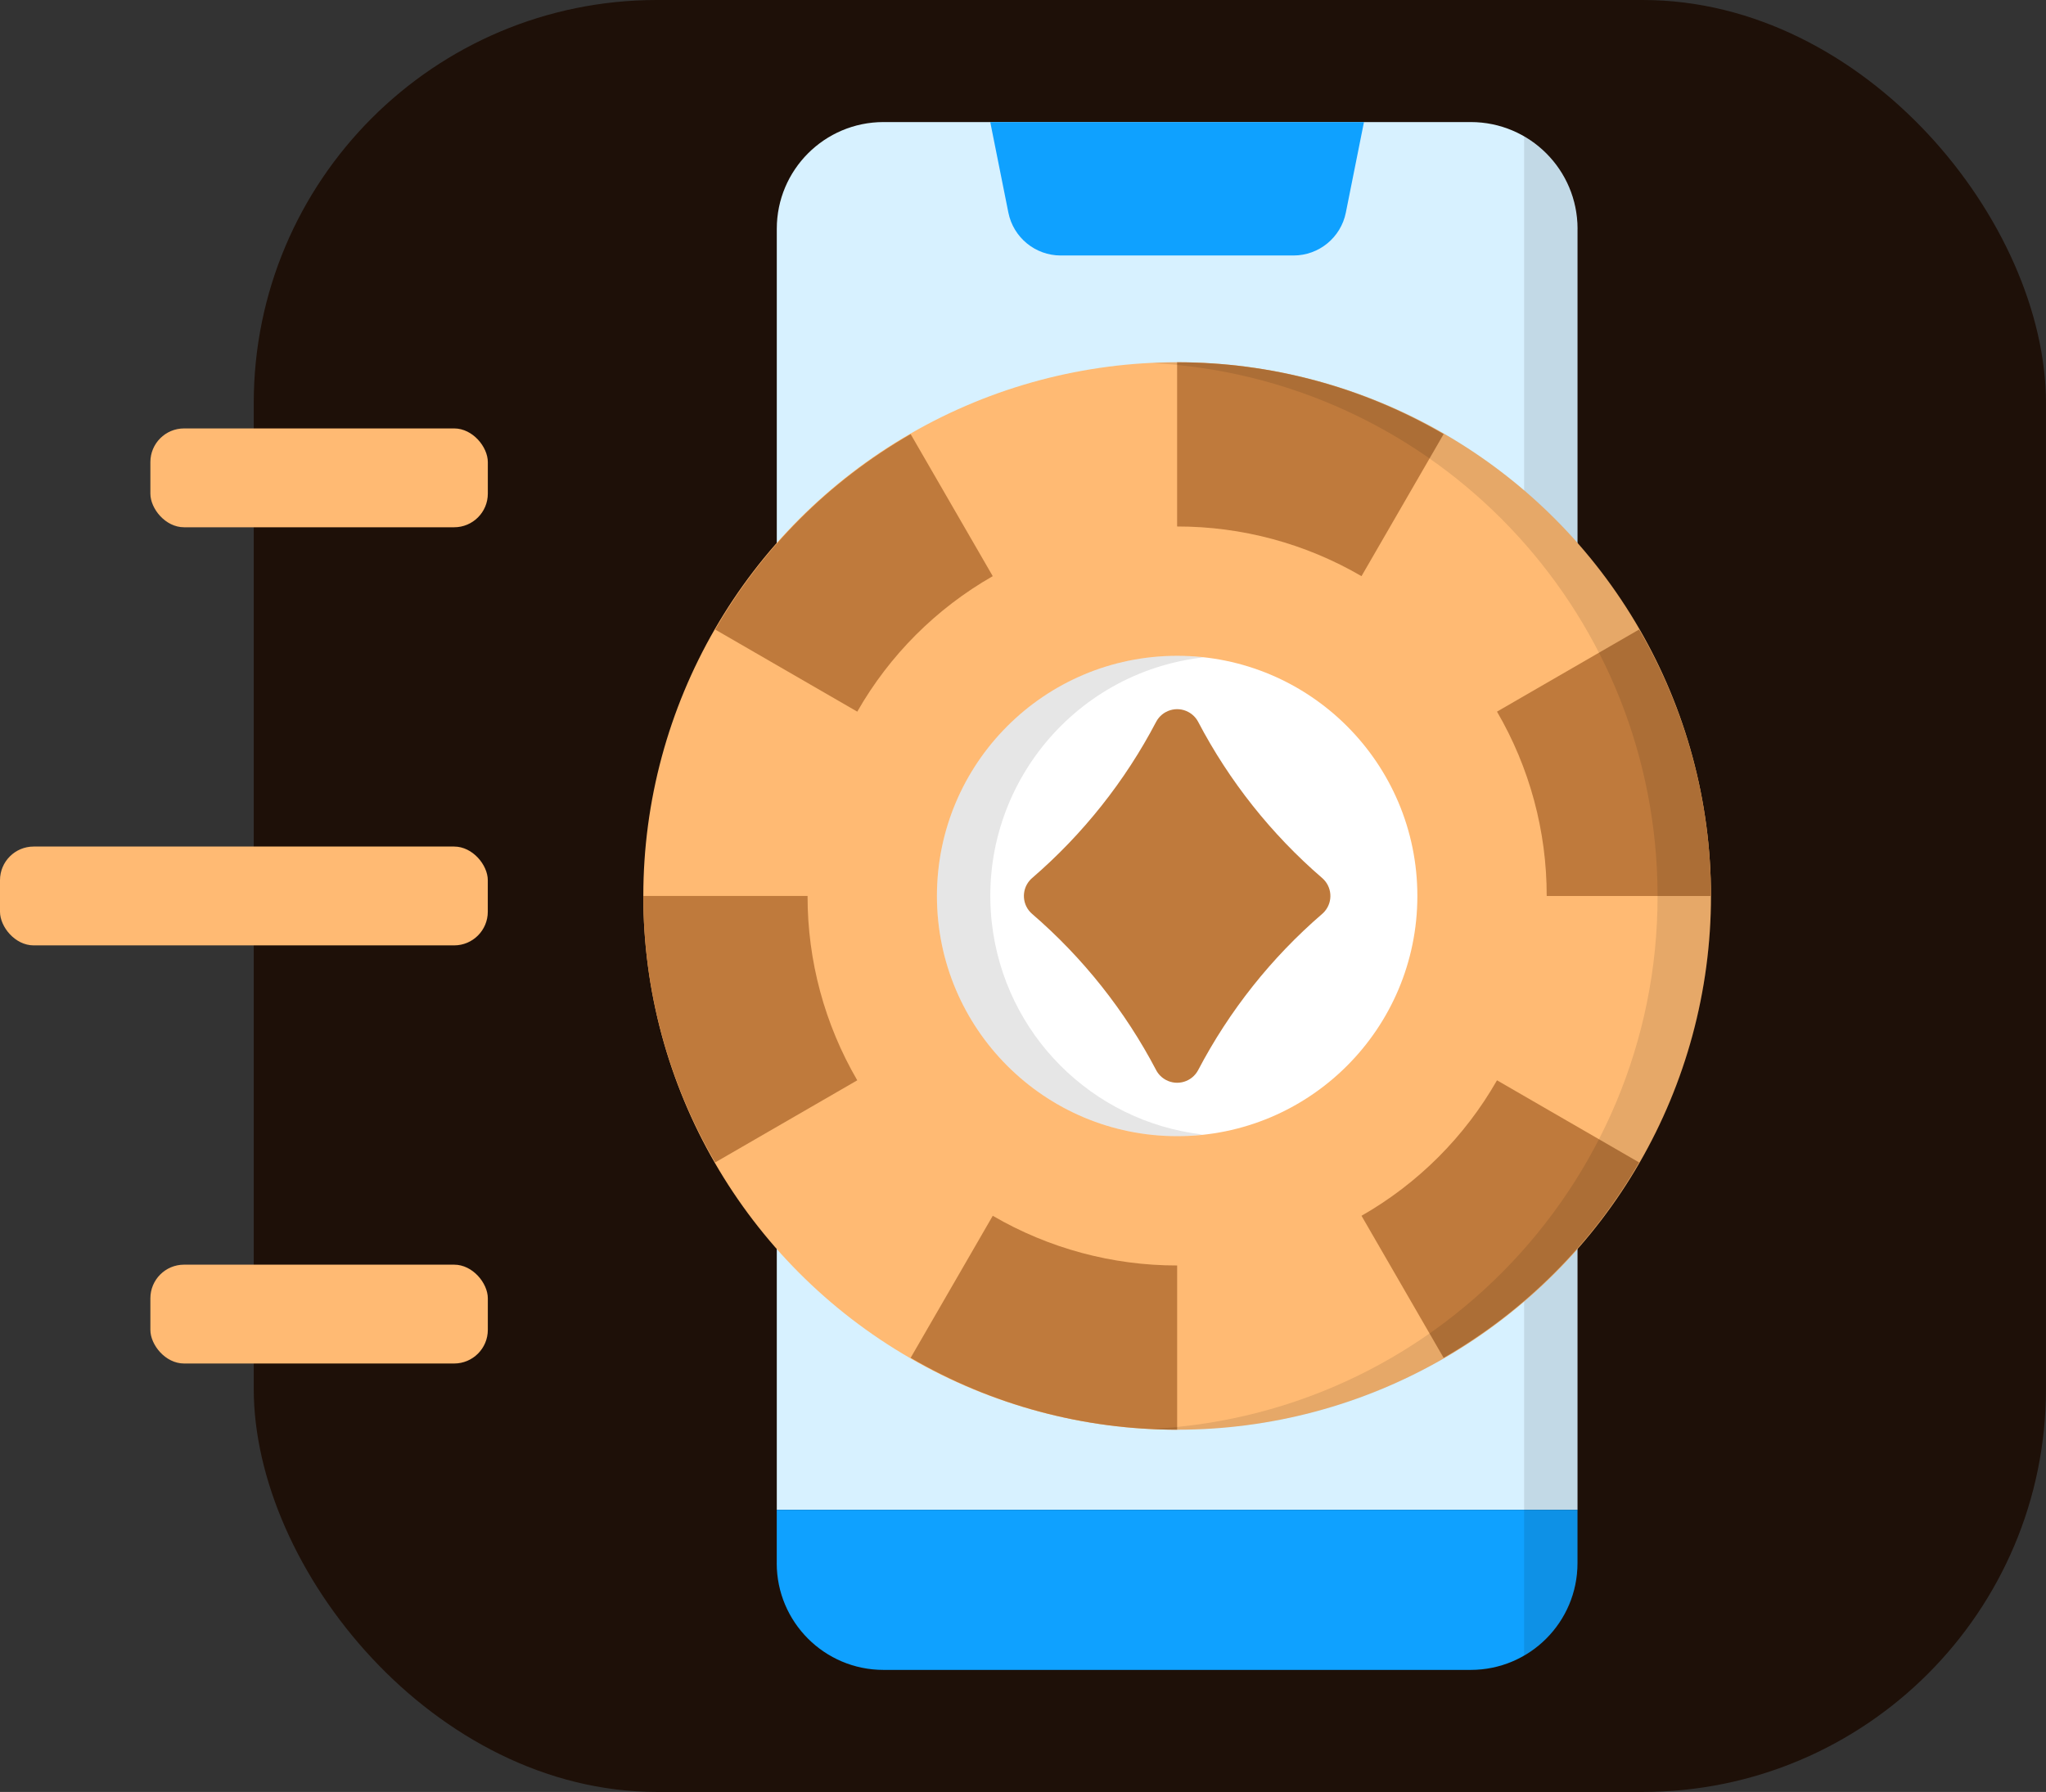
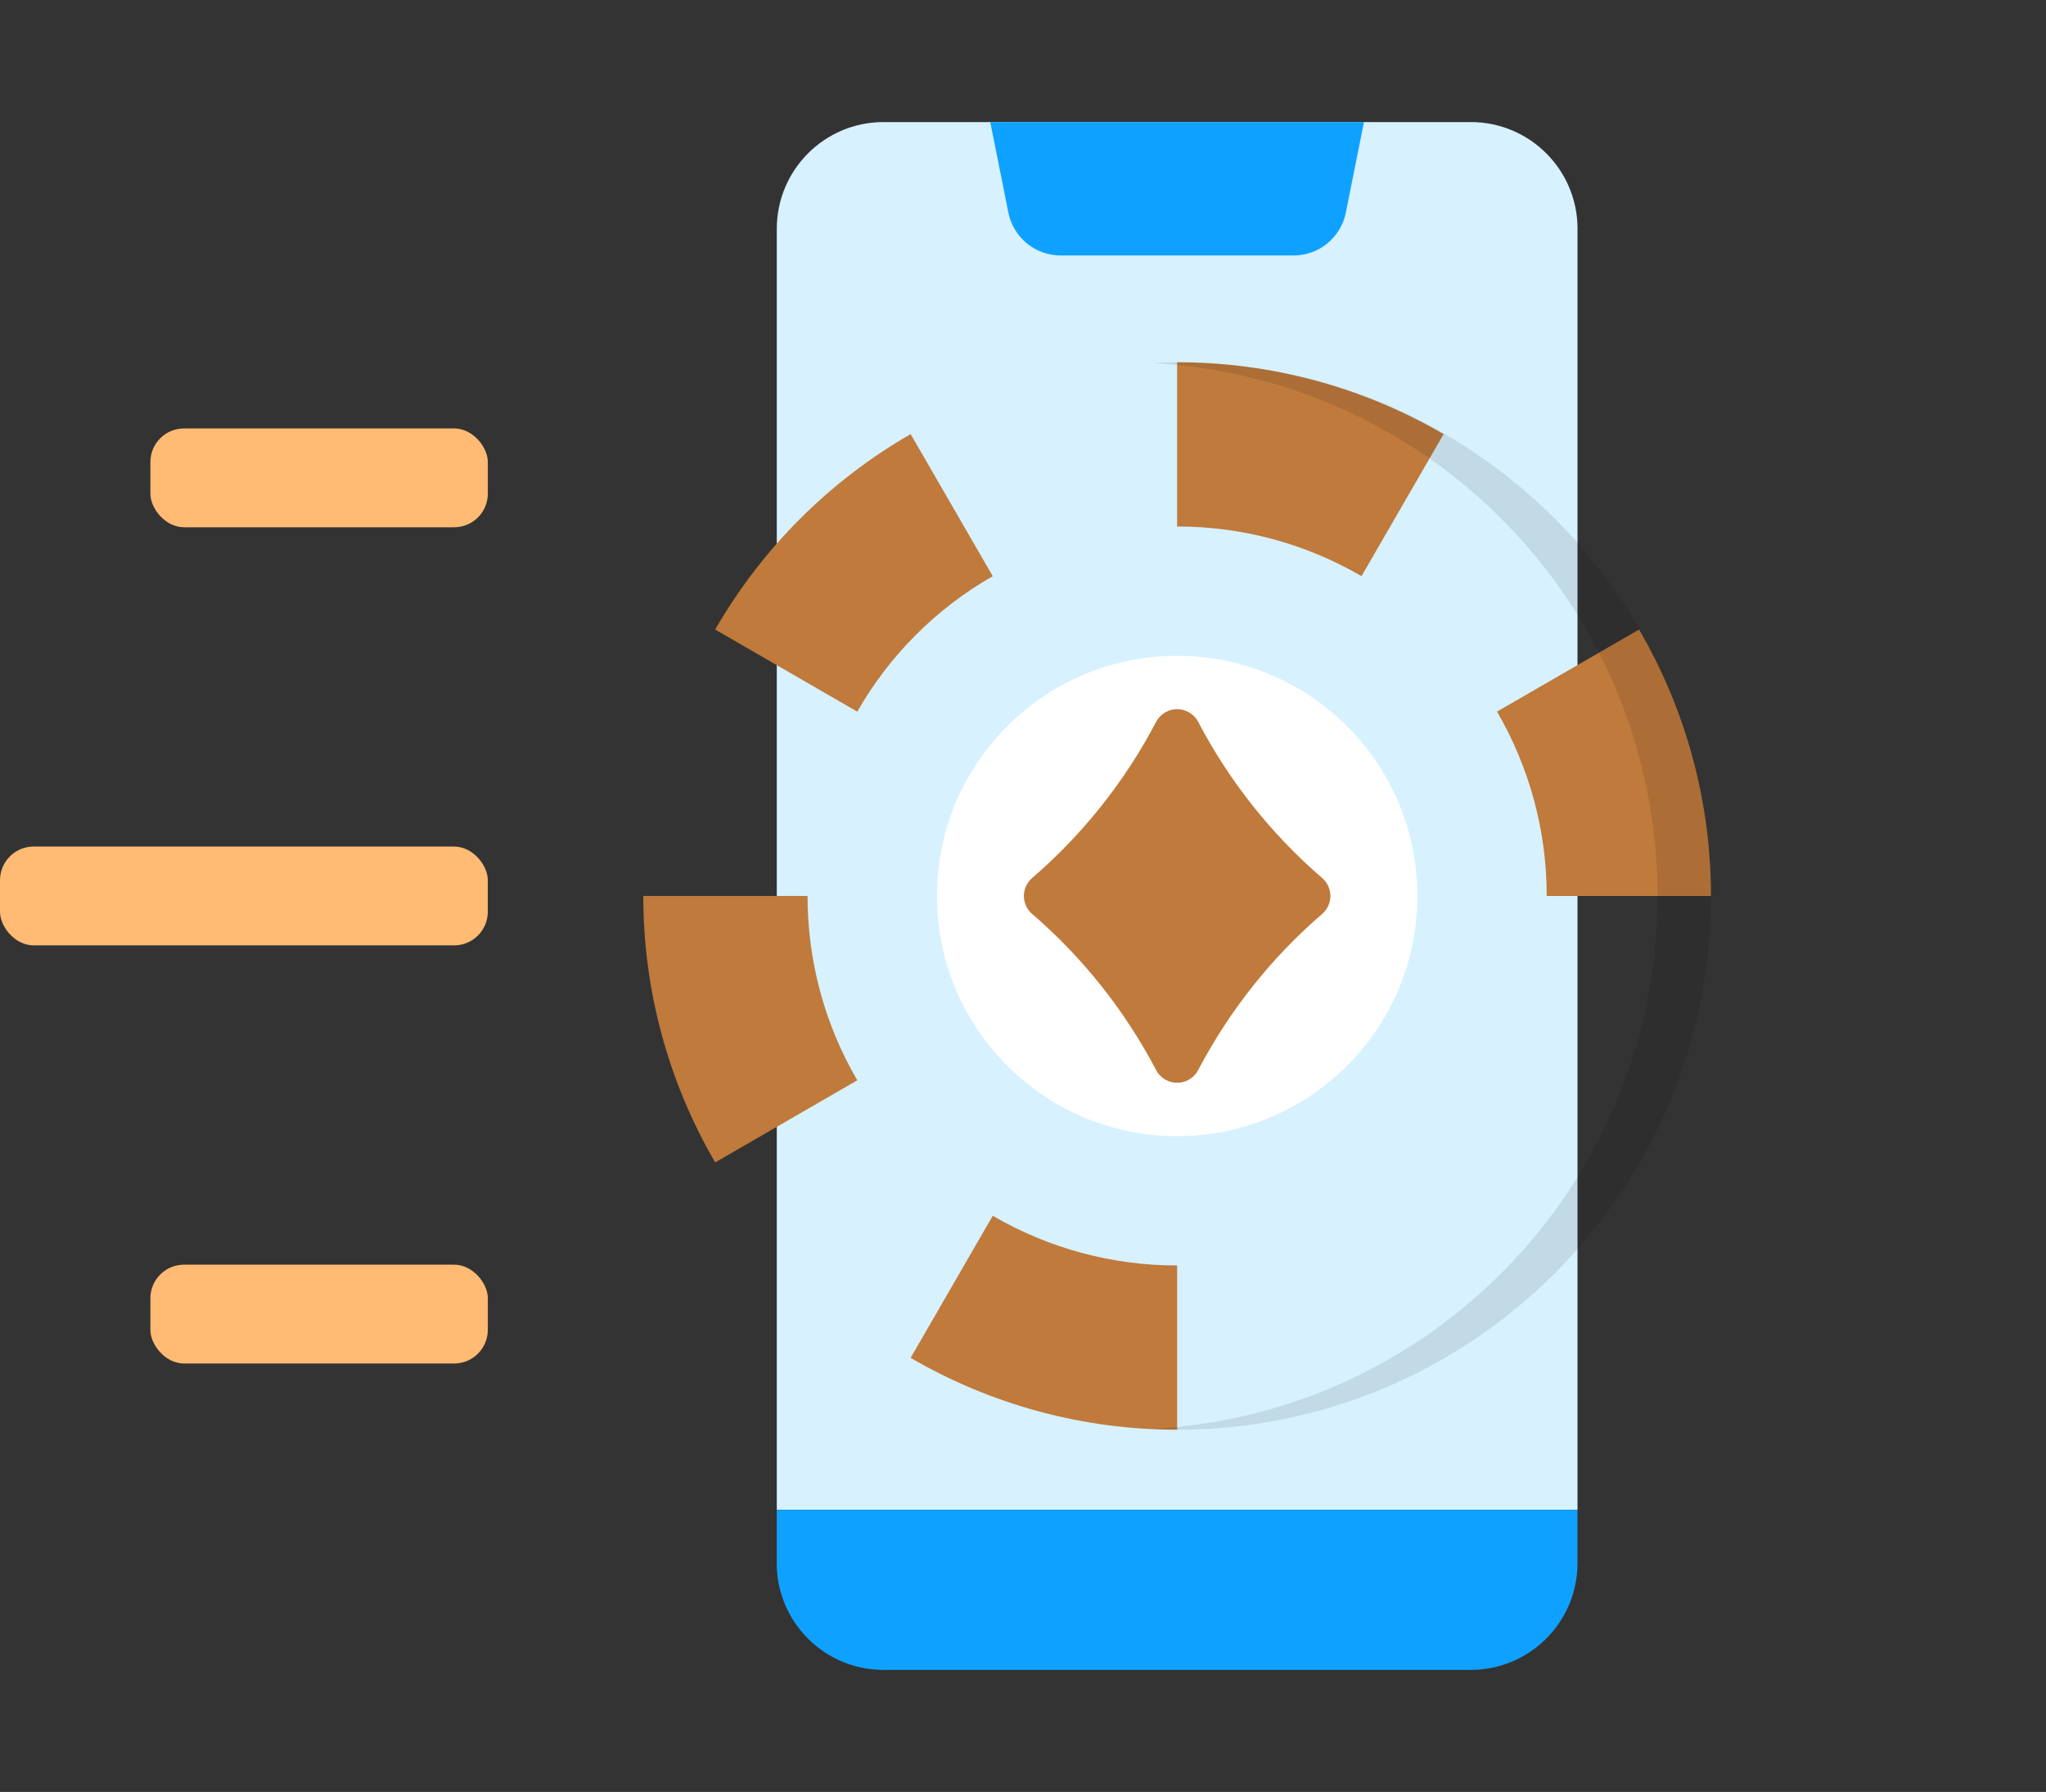
<svg xmlns="http://www.w3.org/2000/svg" id="Layer_2" data-name="Layer 2" viewBox="0 0 708.05 620.23">
  <rect x="0" y="0" width="708.05" height="620.23" fill="#333333" stroke="none" />
  <defs>
    <style>
      .cls-1 {
        fill: #bf7a3c;
      }

      .cls-1, .cls-2, .cls-3, .cls-4, .cls-5, .cls-6, .cls-7 {
        stroke-width: 0px;
      }

      .cls-2 {
        fill: #0fa1ff;
      }

      .cls-3 {
        fill: #fff;
      }

      .cls-4 {
        fill: #1e1008;
      }

      .cls-5 {
        fill: #d7f1ff;
      }

      .cls-6 {
        fill: #ffba73;
      }

      .cls-7 {
        isolation: isolate;
        opacity: .1;
      }
    </style>
  </defs>
  <g id="Layer_1-2" data-name="Layer 1">
-     <rect class="cls-4" x="87.81" width="620.23" height="620.23" rx="139.54" ry="139.54" />
    <g>
      <g id="Layer_1-3" data-name="Layer 1">
        <path class="cls-5" d="m545.92,79.2v443.37h-277.1V79.2c0-20.4,16.53-36.94,36.93-36.95,0,0,.01,0,.02,0h203.21c20.4,0,36.94,16.53,36.95,36.93v.02Z" />
        <path class="cls-2" d="m472.02,42.25l-6.27,31.33c-1.73,8.64-9.31,14.85-18.12,14.85h-80.55c-8.81,0-16.39-6.22-18.12-14.85l-6.27-31.33h129.32Z" />
        <path class="cls-2" d="m268.81,541.04v-18.47h277.1v18.47c0,20.4-16.53,36.94-36.93,36.95h-203.23c-20.4,0-36.94-16.53-36.95-36.93v-.02Z" />
-         <path class="cls-7" d="m545.92,79.2v461.84c.02,13.2-7.03,25.39-18.47,31.96V47.24c11.45,6.57,18.5,18.76,18.47,31.96Z" />
-         <circle class="cls-6" cx="407.37" cy="310.12" r="184.74" />
        <g>
          <circle class="cls-3" cx="407.37" cy="310.12" r="83.13" />
          <path class="cls-1" d="m592.1,310.12h-56.84c.03-22.42-5.91-44.44-17.2-63.81l49.17-28.42c16.32,27.99,24.9,59.82,24.87,92.23Z" />
          <path class="cls-1" d="m499.59,150.25l-28.42,49.17c-19.37-11.29-41.39-17.22-63.81-17.19v-56.84c32.4-.03,64.23,8.55,92.23,24.87Z" />
          <path class="cls-1" d="m407.37,438.01v56.84c-32.4.03-64.23-8.55-92.23-24.87l28.42-49.17c19.37,11.29,41.39,17.22,63.81,17.2Z" />
-           <path class="cls-1" d="m567.23,402.34c-16.18,28.12-39.52,51.46-67.64,67.64l-28.42-49.17c19.54-11.16,35.74-27.35,46.89-46.89l49.17,28.42Z" />
          <path class="cls-1" d="m343.56,199.42c-19.54,11.16-35.74,27.35-46.89,46.9l-49.17-28.42c16.18-28.12,39.52-51.46,67.64-67.64l28.42,49.17Z" />
          <path class="cls-1" d="m296.67,373.92l-49.17,28.42c-16.32-27.99-24.9-59.82-24.87-92.23h56.84c-.03,22.42,5.91,44.44,17.2,63.81Z" />
        </g>
        <path class="cls-7" d="m592.1,310.12c.03,102-82.64,184.71-184.63,184.74h-.1c-3.05,0-6-.09-8.96-.28,101.88-5.25,180.22-92.09,174.97-193.97-4.86-94.4-80.21-169.9-174.6-174.95,2.86-.18,5.73-.28,8.59-.28,102-.03,184.71,82.64,184.74,184.63v.1Z" />
-         <path class="cls-7" d="m416.14,392.69c-2.91.37-5.84.56-8.77.55-45.91,0-83.13-37.22-83.13-83.13s37.22-83.13,83.13-83.13c3.06,0,6.11.18,9.14.55-45.62,5.15-78.42,46.3-73.27,91.92,4.33,38.39,34.54,68.73,72.9,73.23Z" />
        <path class="cls-1" d="m414.63,370.41c-2.14,4.01-7.12,5.53-11.13,3.39-1.44-.77-2.63-1.95-3.39-3.39-10.77-20.56-25.33-38.91-42.91-54.07-3.44-2.95-3.84-8.12-.89-11.56.27-.32.57-.62.89-.89,17.58-15.16,32.14-33.51,42.91-54.07,2.14-4.01,7.12-5.53,11.13-3.39,1.44.77,2.63,1.95,3.39,3.39,10.77,20.56,25.33,38.91,42.91,54.07,3.44,2.95,3.84,8.12.89,11.56-.27.32-.57.62-.89.89-17.58,15.16-32.14,33.51-42.91,54.07Z" />
      </g>
      <g>
        <rect class="cls-6" x="52.04" y="148.29" width="116.78" height="34.21" rx="11.65" ry="11.65" />
        <rect class="cls-6" x="52.04" y="437.73" width="116.78" height="34.21" rx="11.65" ry="11.65" />
        <rect class="cls-6" x="0" y="293.01" width="168.81" height="34.21" rx="11.65" ry="11.65" />
      </g>
    </g>
  </g>
</svg>